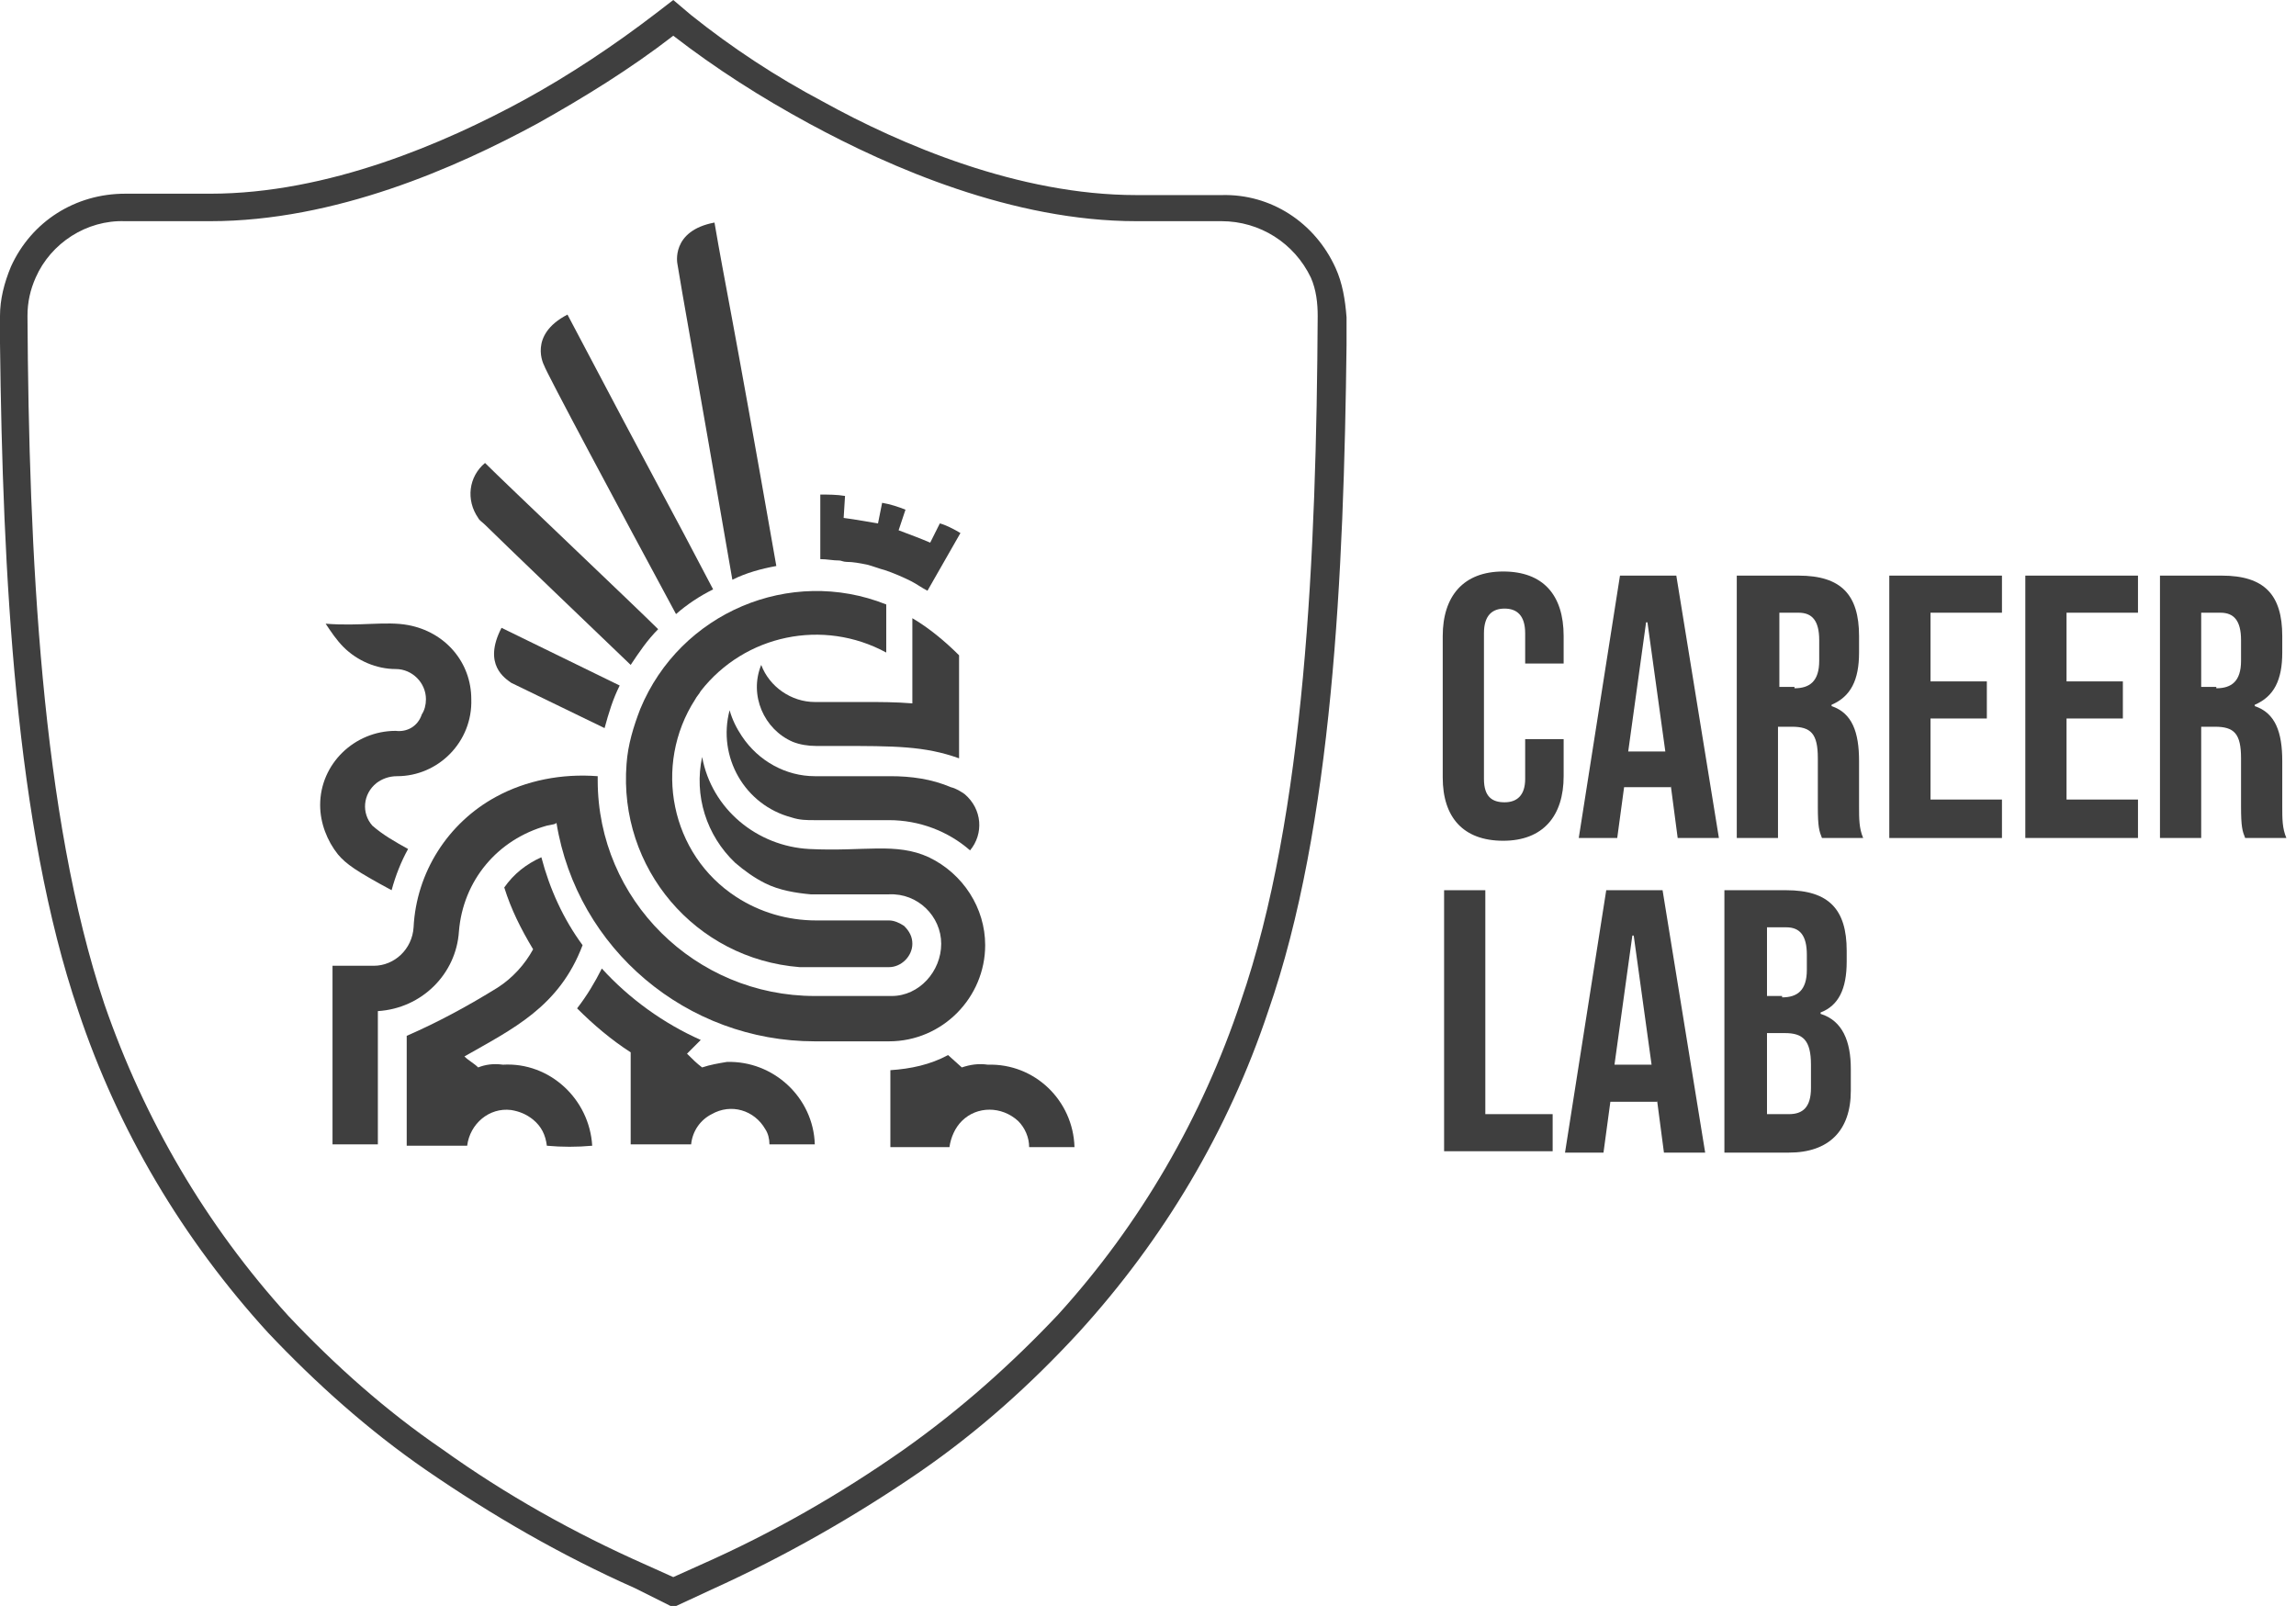
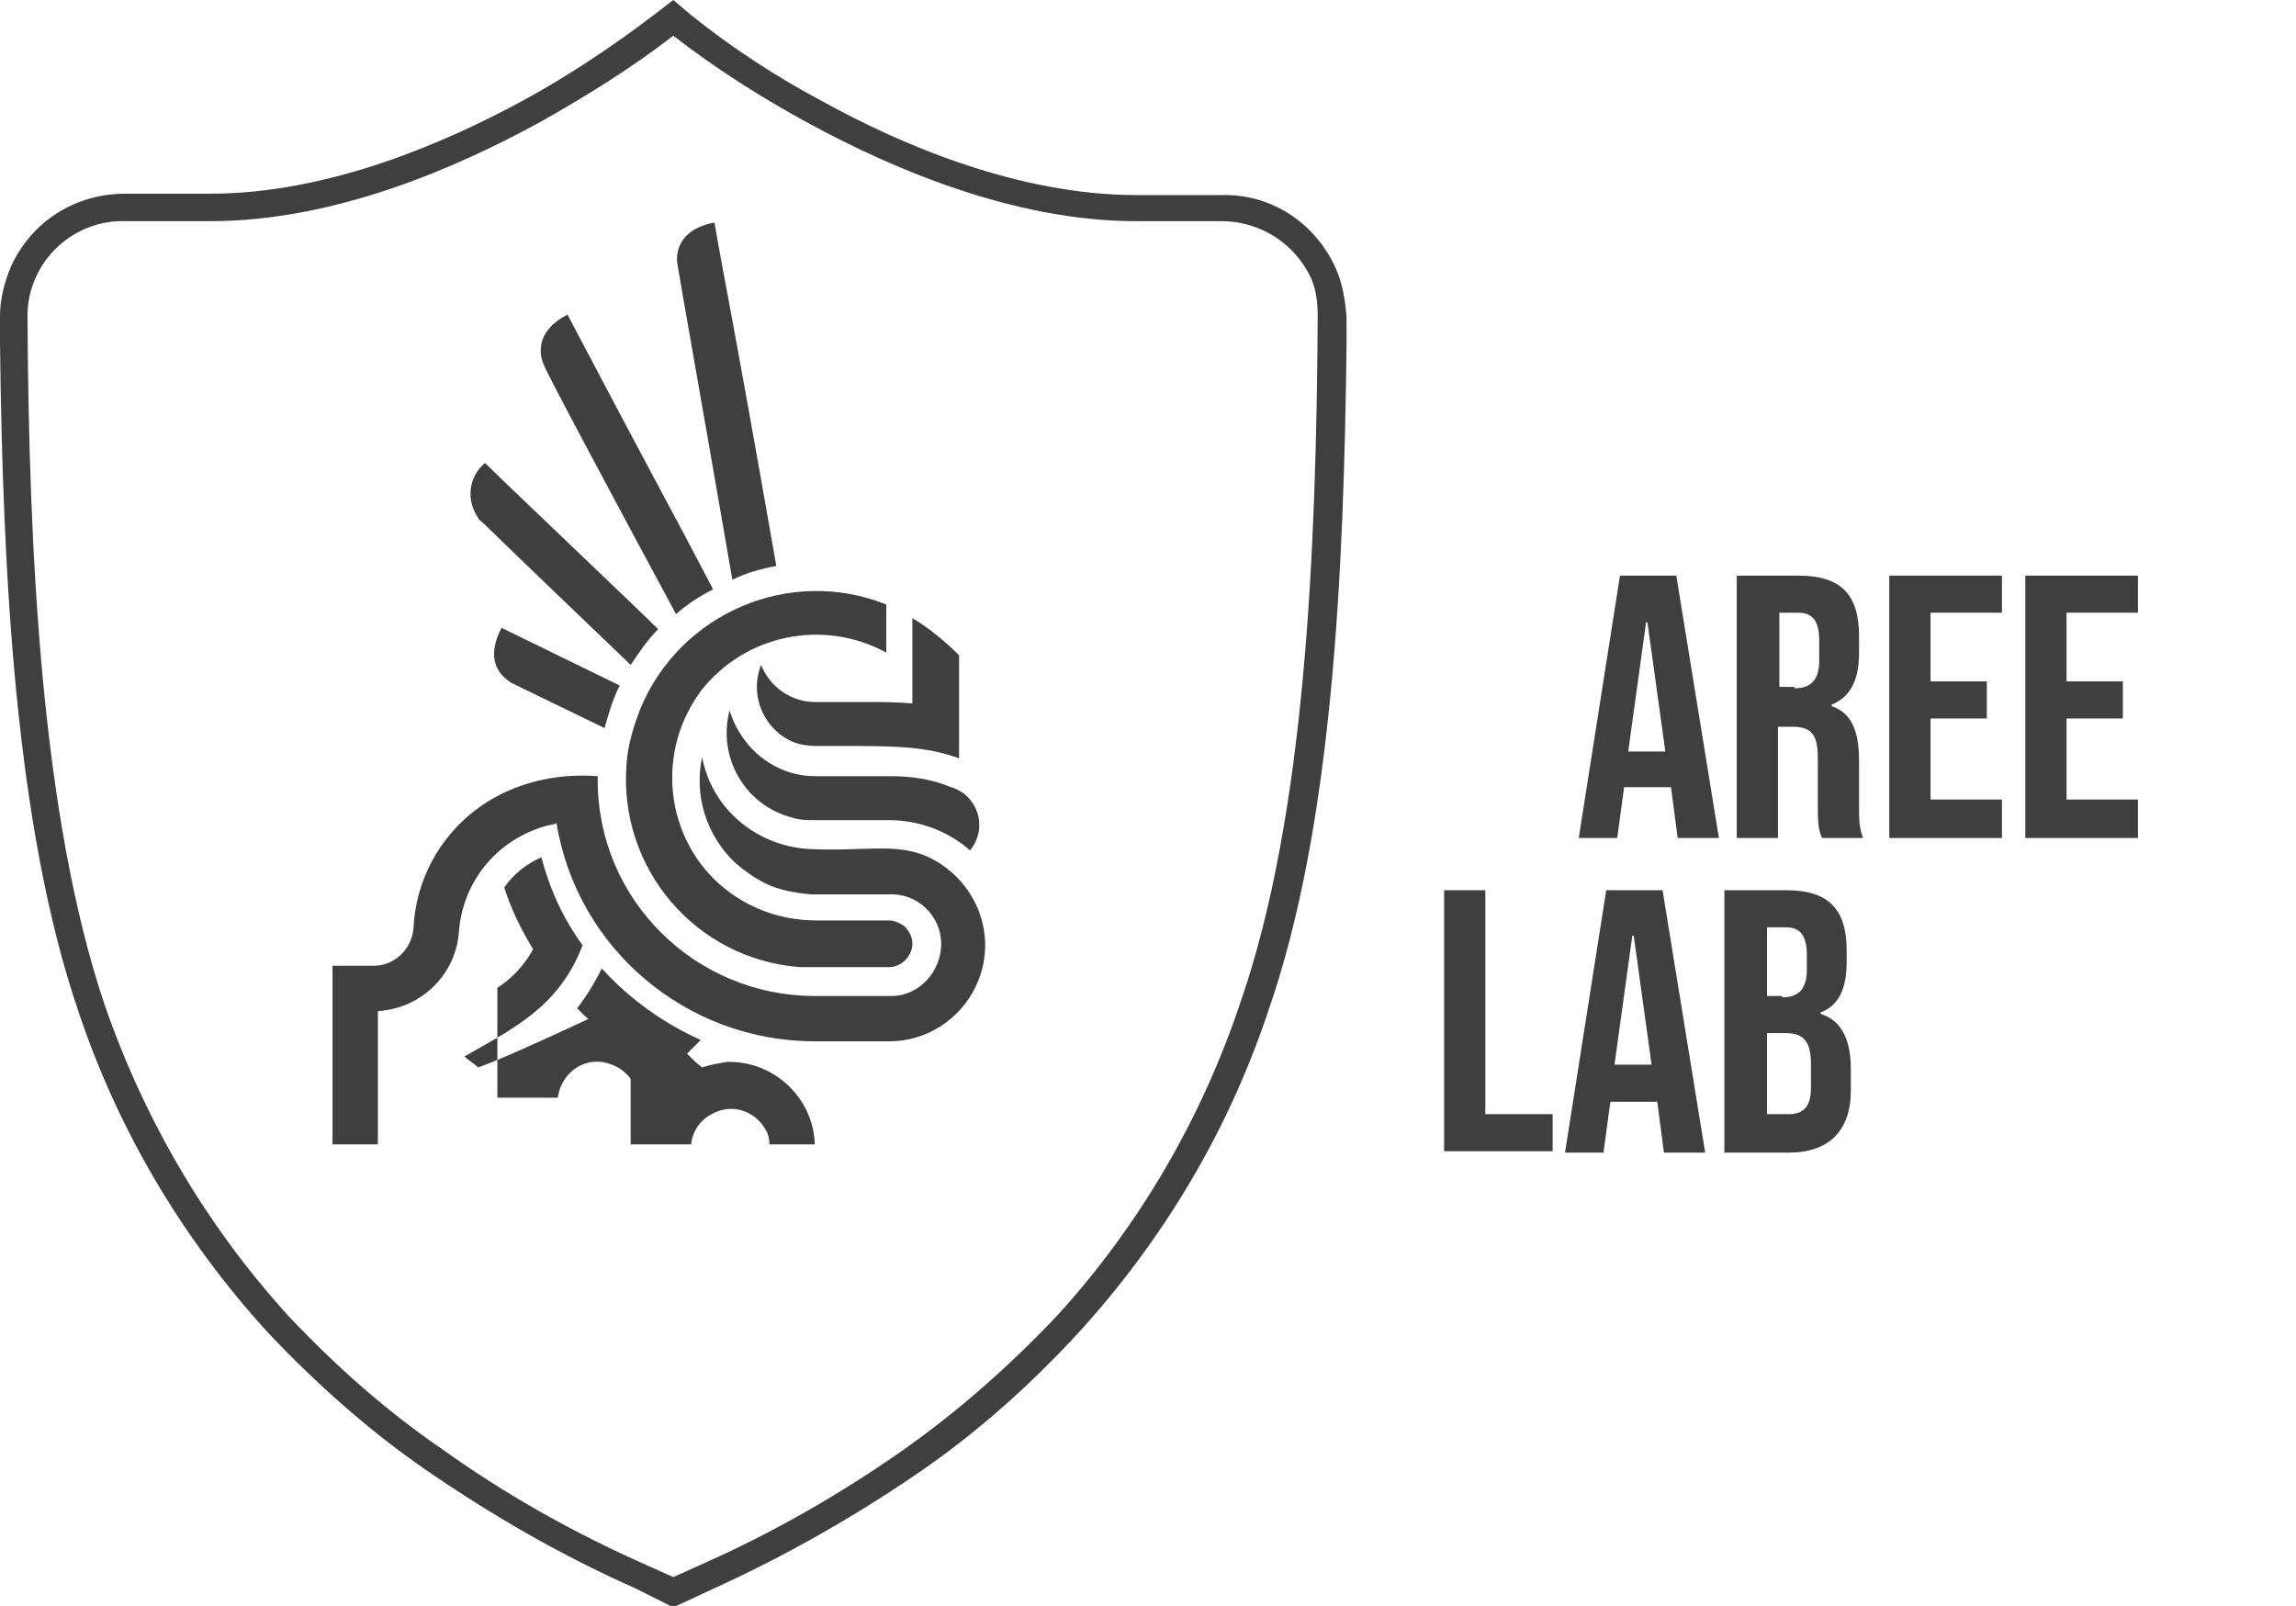
<svg xmlns="http://www.w3.org/2000/svg" id="Слой_1" x="0px" y="0px" viewBox="0 0 167.1 116.9" style="enable-background:new 0 0 167.1 116.9;" xml:space="preserve">
  <style type="text/css"> .st0{enable-background:new ;} .st1{fill:#3F3F3F;} </style>
  <g id="Слой_2_1_">
    <g id="Слой_1-2">
      <g class="st0">
-         <path class="st1" d="M105,56.6V46.3c0-2.9,1.5-4.7,4.4-4.7c2.9,0,4.4,1.7,4.4,4.7v2H111v-2.2c0-1.3-0.6-1.8-1.5-1.8 s-1.5,0.5-1.5,1.8v10.6c0,1.3,0.6,1.7,1.5,1.7s1.5-0.5,1.5-1.7v-2.9h2.8v2.7c0,2.9-1.5,4.7-4.4,4.7C106.5,61.2,105,59.5,105,56.6 z" />
        <path class="st1" d="M117.9,41.9h4.1l3.1,19.1h-3l-0.5-3.8v0.1h-3.4l-0.5,3.7h-2.8L117.9,41.9z M121.2,54.7l-1.3-9.4h-0.1 l-1.3,9.4H121.2z" />
        <path class="st1" d="M126.5,41.9h4.4c3.1,0,4.4,1.4,4.4,4.4v1.2c0,2-0.6,3.2-2,3.8v0.1c1.5,0.5,2,1.9,2,4v3.3 c0,0.9,0,1.6,0.3,2.3h-3c-0.2-0.5-0.3-0.8-0.3-2.3v-3.5c0-1.8-0.5-2.3-1.9-2.3h-1V61h-3V41.9z M130.6,50.1c1.1,0,1.8-0.5,1.8-2 v-1.5c0-1.4-0.5-2-1.5-2h-1.4v5.4H130.6z" />
        <path class="st1" d="M137.5,41.9h8.2v2.7h-5.2v5h4.1v2.7h-4.1v5.9h5.2V61h-8.2V41.9z" />
        <path class="st1" d="M147.4,41.9h8.2v2.7h-5.2v5h4.1v2.7h-4.1v5.9h5.2V61h-8.2V41.9z" />
-         <path class="st1" d="M157.3,41.9h4.4c3.1,0,4.4,1.4,4.4,4.4v1.2c0,2-0.6,3.2-2,3.8v0.1c1.5,0.5,2,1.9,2,4v3.3 c0,0.9,0,1.6,0.3,2.3h-3c-0.2-0.5-0.3-0.8-0.3-2.3v-3.5c0-1.8-0.5-2.3-1.9-2.3h-1V61h-3V41.9z M161.3,50.1c1.1,0,1.8-0.5,1.8-2 v-1.5c0-1.4-0.5-2-1.5-2h-1.4v5.4H161.3z" />
      </g>
      <g class="st0">
        <path class="st1" d="M105.1,64.8h3v16.3h4.9v2.7h-7.9V64.8z" />
      </g>
      <g class="st0">
        <path class="st1" d="M116.9,64.8h4.1l3.1,19.1h-3l-0.5-3.8v0.1h-3.4l-0.5,3.7h-2.8L116.9,64.8z M120.2,77.5l-1.3-9.4h-0.1 l-1.3,9.4H120.2z" />
        <path class="st1" d="M125.5,64.8h4.5c3.1,0,4.4,1.4,4.4,4.4v0.8c0,2-0.6,3.2-1.9,3.7v0.1c1.6,0.5,2.2,2,2.2,4v1.6 c0,2.9-1.6,4.5-4.5,4.5h-4.7V64.8z M129.7,72.6c1.1,0,1.8-0.5,1.8-2v-1.1c0-1.4-0.5-2-1.5-2h-1.4v5H129.7z M130.2,81.1 c1,0,1.6-0.5,1.6-1.9v-1.7c0-1.8-0.6-2.3-1.9-2.3h-1.3v5.9H130.2z" />
      </g>
      <path class="st1" d="M97.2,19.5c-1.5-3.3-4.7-5.4-8.3-5.3h-6.2c-8.6,0-17.2-3.7-22.8-6.8c-3.4-1.8-6.6-3.9-9.6-6.3L49,0l-1.3,1 c-3,2.3-6.3,4.5-9.6,6.3c-5.7,3.1-14.2,6.8-22.8,6.8H9.1c-3.6,0-6.8,2-8.3,5.3C0.3,20.6,0,21.8,0,23v2l0,0 c0.2,16.7,1.1,35.1,5.7,48.6c2.9,8.7,7.6,16.6,13.8,23.4c3.5,3.7,7.3,7.1,11.5,10c4.8,3.3,9.8,6.2,15.2,8.6l2.8,1.4l2.8-1.3 c5.3-2.4,10.4-5.3,15.2-8.6c4.2-2.9,8-6.3,11.5-10.1c6.2-6.8,10.9-14.7,13.8-23.4c4.7-13.5,5.5-31.9,5.7-48.5l0,0v-2 C97.9,21.8,97.7,20.6,97.2,19.5z M95.9,23c-0.1,17.2-0.9,36.3-5.6,49.9C87.5,81.3,83,89.1,77,95.7c-3.4,3.6-7.1,6.9-11.2,9.8 c-4.7,3.3-9.6,6.1-14.8,8.4l-2,0.9l-2-0.9c-5.2-2.3-10.2-5.1-14.8-8.4c-4.1-2.8-7.8-6.1-11.2-9.7c-6-6.6-10.5-14.3-13.4-22.7 C3,59.4,2.1,40.2,2,23l0,0c0-1,0.2-1.9,0.6-2.8c1.1-2.5,3.7-4.2,6.5-4.1h6.2c9.1,0,17.9-3.9,23.8-7.1C42.5,7.1,45.9,5,49,2.6 C52.1,5,55.4,7.1,58.9,9c5.9,3.2,14.8,7.1,23.8,7.1h6.2c2.8,0,5.3,1.6,6.5,4.1C95.8,21.1,95.9,22.1,95.9,23z" />
      <path class="st1" d="M45.6,55.6c-0.6,7.6,5,14.2,12.6,14.8c0.4,0,0.8,0,1.2,0h5.3c0.9,0,1.7-0.8,1.7-1.7c0-0.5-0.2-0.9-0.6-1.3 c-0.3-0.2-0.7-0.4-1.1-0.4c-2.6,0-4.6,0-5.3,0c-2.1,0-4.1-0.6-5.8-1.7c-4.8-3.1-6.1-9.6-3-14.4c0.1-0.2,0.3-0.4,0.4-0.6 c3.2-4.1,8.9-5.3,13.5-2.8V44c-7-2.8-15,0.6-17.9,7.6C46.1,52.9,45.7,54.2,45.6,55.6z" />
      <path class="st1" d="M56.5,41.2c-3.4-19.4-3.7-20.3-4.5-25c-3.2,0.6-2.7,3-2.7,3c0.3,1.9,1.2,6.8,4,23 C54.3,41.7,55.4,41.4,56.5,41.2z" />
      <polygon class="st1" points="66.4,45 66.4,45 66.4,45 " />
      <path class="st1" d="M54,53.6c-0.4-0.6-0.7-1.2-0.9-1.9c-0.9,3.4,1.1,6.9,4.5,7.8c0.6,0.2,1.1,0.2,1.7,0.2h5.4 c2.2,0,4.3,0.8,5.9,2.2c1-1.2,0.9-3-0.4-4.1c-0.3-0.2-0.6-0.4-1-0.5c-1.4-0.6-2.9-0.8-4.4-0.8h-5.5C57.2,56.5,55.2,55.4,54,53.6z" />
      <path class="st1" d="M66.4,45L66.4,45v6.2c-1.2-0.1-2.4-0.1-3.5-0.1c-1.3,0-2.5,0-3.6,0c-1.7,0-3.3-1.1-3.9-2.7 c-0.9,2.2,0.2,4.7,2.3,5.6c0.5,0.2,1.1,0.3,1.7,0.3H61c4.1,0,6.3,0,8.8,0.9v-7.5C68.8,46.7,67.6,45.7,66.4,45z" />
-       <path class="st1" d="M34.8,77.7c-0.3-0.3-0.7-0.5-1-0.8c3.5-2,6.9-3.6,8.6-8.1c-1.4-1.9-2.4-4.1-3-6.4c-1.1,0.5-2,1.2-2.7,2.2 c0.5,1.6,1.2,3,2.1,4.5c-0.6,1.1-1.5,2.1-2.6,2.8c-2.1,1.3-4.3,2.5-6.6,3.5v8h4.4c0.2-1.6,1.6-2.8,3.2-2.6 c0.6,0.1,1.1,0.3,1.6,0.7c0.6,0.5,0.9,1.1,1,1.9c1.1,0.1,2.2,0.1,3.3,0c-0.2-3.4-3.1-6.1-6.5-5.9C35.9,77.4,35.3,77.5,34.8,77.7z" />
+       <path class="st1" d="M34.8,77.7c-0.3-0.3-0.7-0.5-1-0.8c3.5-2,6.9-3.6,8.6-8.1c-1.4-1.9-2.4-4.1-3-6.4c-1.1,0.5-2,1.2-2.7,2.2 c0.5,1.6,1.2,3,2.1,4.5c-0.6,1.1-1.5,2.1-2.6,2.8v8h4.4c0.2-1.6,1.6-2.8,3.2-2.6 c0.6,0.1,1.1,0.3,1.6,0.7c0.6,0.5,0.9,1.1,1,1.9c1.1,0.1,2.2,0.1,3.3,0c-0.2-3.4-3.1-6.1-6.5-5.9C35.9,77.4,35.3,77.5,34.8,77.7z" />
      <path class="st1" d="M51.1,77.7c-0.4-0.3-0.7-0.6-1.1-1c0.3-0.3,0.7-0.7,1-1c-2.7-1.2-5.2-3-7.2-5.2c-0.5,1-1.1,2-1.8,2.9 c1.2,1.2,2.5,2.3,3.9,3.2v6.7h4.4c0.1-1,0.7-1.8,1.5-2.2c1.4-0.8,3.1-0.3,3.9,1.1c0.2,0.3,0.3,0.7,0.3,1.1h3.3 c-0.1-3.4-3-6.1-6.4-6C52.3,77.4,51.7,77.5,51.1,77.7z" />
      <path class="st1" d="M71.7,68.8c0-2.7-1.6-5.2-4.1-6.4c-2.4-1.1-4.7-0.4-8.7-0.6c-3.8-0.2-7.1-2.9-7.8-6.7 c-0.6,2.8,0.3,5.7,2.4,7.7c0.7,0.6,1.4,1.1,2.2,1.5c1,0.5,2.2,0.7,3.3,0.8h5.7c2.1-0.1,3.8,1.6,3.8,3.6s-1.6,3.8-3.6,3.8h-5.6 c-8.7,0-15.8-7-15.8-15.7c0-0.1,0-0.2,0-0.3c-2.6-0.2-5.2,0.3-7.4,1.5c-3.5,1.9-5.8,5.5-6,9.5c-0.1,1.6-1.4,2.8-2.9,2.8h-3v13h3.3 v-9.7c3.2-0.2,5.7-2.7,5.9-5.8l0,0c0.3-3.7,2.8-6.7,6.4-7.7c0.5-0.1,0.6-0.1,0.7-0.2C42,69.1,50,75.8,59.3,75.8c2.4,0,4.3,0,5.4,0 C68.6,75.8,71.7,72.6,71.7,68.8z" />
-       <path class="st1" d="M70,77.7l-1-0.9c-1.3,0.7-2.7,1-4.2,1.1c0,0.1,0,5.5,0,5.6h4.3c0.1-0.7,0.4-1.4,0.9-1.9 c1.1-1.1,2.9-1.1,4.1,0c0.5,0.5,0.8,1.2,0.8,1.9h3.3c-0.1-3.4-2.9-6.1-6.3-6C71.2,77.4,70.6,77.5,70,77.7z" />
      <path class="st1" d="M44,53c0.3-1.1,0.6-2.1,1.1-3.1l-8.6-4.2c-1.4,2.7,0.3,3.7,0.7,4L44,53z" />
      <path class="st1" d="M49.2,44.7c0.8-0.7,1.7-1.3,2.7-1.8c-3.5-6.7-3.6-6.7-10.6-20c-2.9,1.5-1.7,3.7-1.7,3.7 C39.7,27,45.1,37.1,49.2,44.7z" />
      <path class="st1" d="M45.9,48.4c0.6-0.9,1.2-1.8,2-2.6c-1.5-1.5-11.1-10.6-12.6-12.1c-1.2,1-1.4,2.7-0.5,4 c0.1,0.2,0.3,0.3,0.5,0.5C35.3,38.2,36.4,39.3,45.9,48.4z" />
-       <path class="st1" d="M28.8,53.2c-3,0-5.5,2.4-5.5,5.4c0,1.3,0.5,2.6,1.3,3.6c0.6,0.7,1.3,1.2,3.9,2.6c0.3-1.1,0.7-2.1,1.2-3 c-0.9-0.5-1.8-1-2.6-1.7c-0.8-0.9-0.7-2.3,0.3-3.1c0.4-0.3,0.9-0.5,1.5-0.5c3,0,5.5-2.5,5.4-5.6c0-2.7-1.9-4.9-4.6-5.4 c-1.6-0.3-3.5,0.1-6-0.1c0.4,0.6,0.8,1.2,1.3,1.7c1,1,2.4,1.6,3.8,1.6c1.2,0,2.2,1,2.2,2.2c0,0.4-0.1,0.8-0.3,1.1 C30.4,52.9,29.6,53.3,28.8,53.2z" />
-       <path class="st1" d="M69.9,38.8l-0.8,1.4L67.5,43c-0.4-0.2-0.8-0.5-1.2-0.7c-0.6-0.3-1.3-0.6-1.9-0.8c-0.4-0.1-0.9-0.3-1.3-0.4 c-0.5-0.1-1-0.2-1.5-0.2c-0.2,0-0.4-0.1-0.5-0.1c-0.5,0-0.9-0.1-1.4-0.1V36c0.6,0,1.2,0,1.8,0.1l-0.1,1.6l0.7,0.1 c0.6,0.1,1.2,0.2,1.8,0.3l0.3-1.5c0.6,0.1,1.2,0.3,1.7,0.5l-0.5,1.5c0.8,0.3,1.6,0.6,2.3,0.9l0.7-1.4 C68.8,38.2,69.4,38.5,69.9,38.8z" />
    </g>
  </g>
</svg>